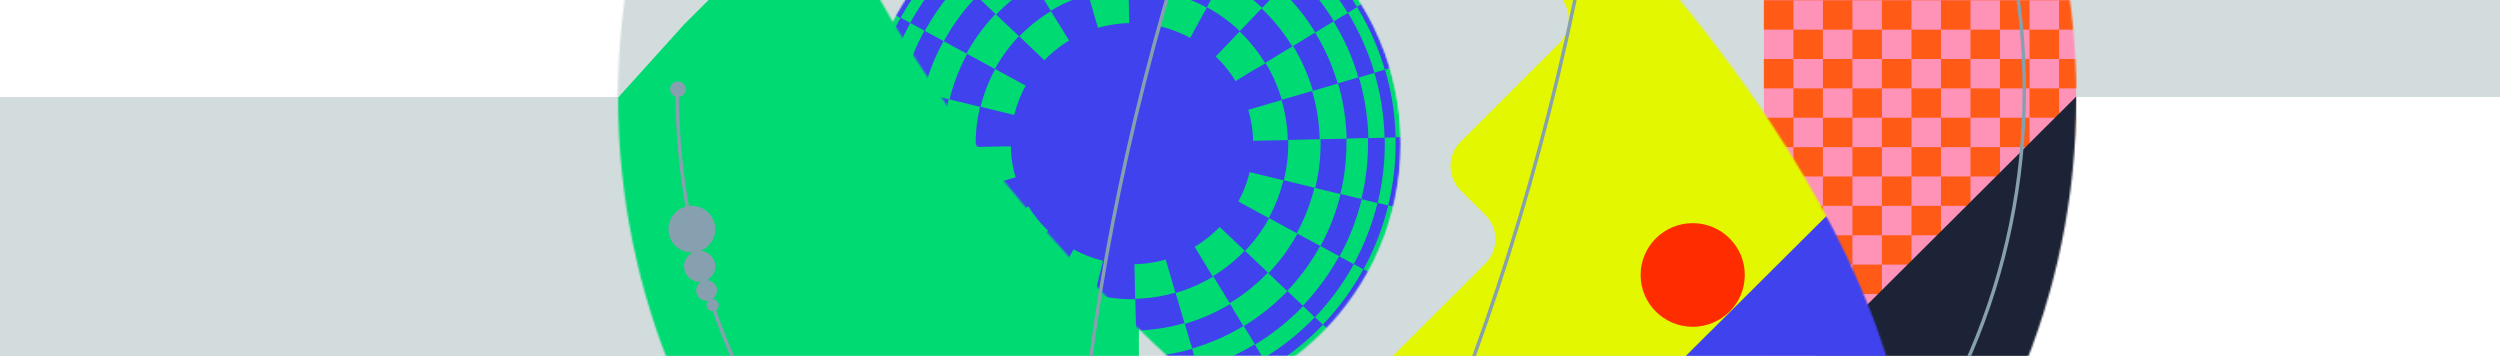
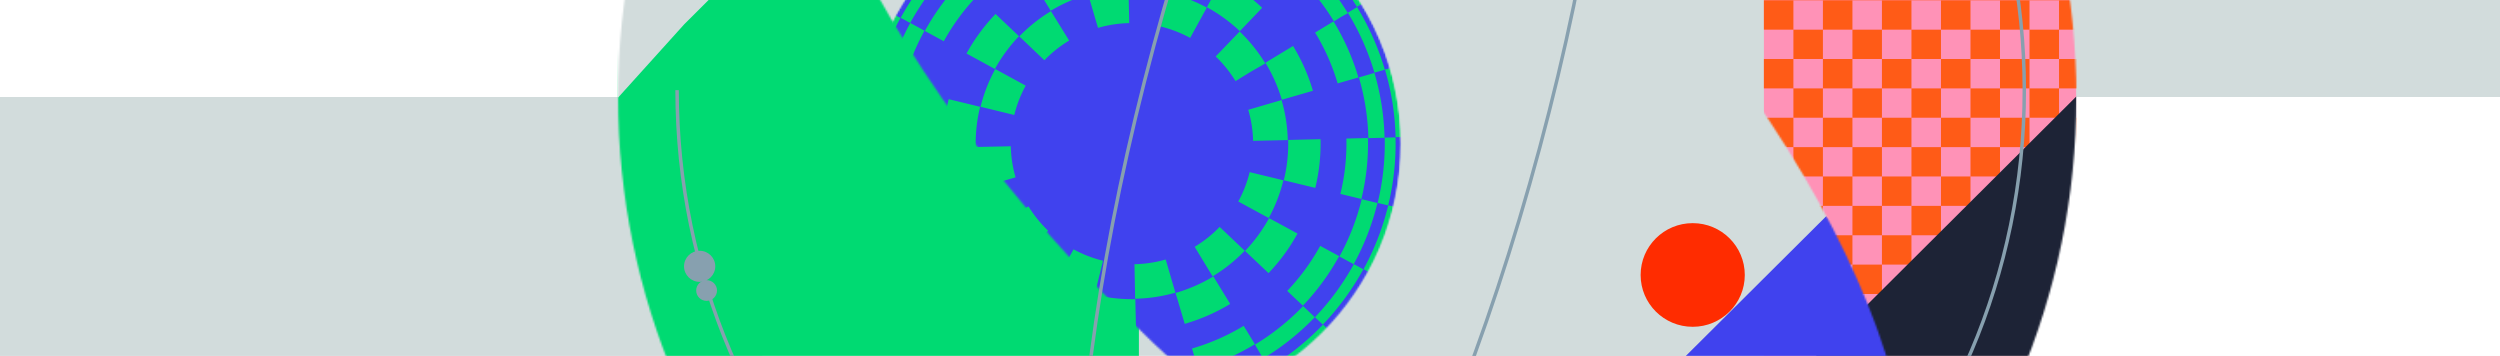
<svg xmlns="http://www.w3.org/2000/svg" width="1440" height="205" fill="none">
  <rect width="100%" height="100%" fill="#333333" stroke="none" />
  <g clip-path="url(#a)">
    <path fill="#fff" d="M0 0h1440v205H0z" />
    <path fill="#fff" d="M0-94h1440v300H0z" />
    <path fill="#D2DCDC" d="M439 55.884H0v206.99h439zM1440-129.214h-439V55.884h439z" />
    <mask id="b" width="840" height="837" x="356" y="-363" maskUnits="userSpaceOnUse" style="mask-type:alpha">
      <path fill="#D2DCDC" d="M776 473.841c231.96 0 420-187.128 420-417.961s-188.04-417.962-420-417.962S356-174.954 356 55.88c0 230.833 188.04 417.961 420 417.961" />
    </mask>
    <g mask="url(#b)">
      <path fill="#D2DCDC" d="M776 474.836c232.51 0 421-187.573 421-418.956s-188.49-418.957-421-418.957c-232.512 0-421 187.573-421 418.957s188.488 418.956 421 418.956" />
      <path fill="#FF92B7" d="m476.084 155.647-.067-79.612c-.01-10.992 8.937-19.91 19.983-19.92l80-.067c11.046-.01 19.992-8.928 19.983-19.92l-.068-79.611c-.009-10.992 8.938-19.91 19.983-19.92l80-.067c11.046-.01 19.993-8.928 19.984-19.92l-.068-79.612c-.009-10.992 8.937-19.91 19.983-19.919l80-.068c11.046-.009 19.992-8.927 19.983-19.919l-.067-79.612c-.01-10.992 8.937-19.91 19.983-19.92l80-.067c11.045-.009 19.992-8.928 19.983-19.92l-.068-79.611c-.009-10.992-8.971-19.896-20.017-19.886l-560 .47c-11.045.01-19.992 8.928-19.983 19.92l.473 557.282c.01 10.992 8.972 19.895 20.017 19.886l80-.068c11.046-.009 19.993-8.927 19.983-19.919" />
      <path fill="#00DA72" d="M656-70.504v528.422H353V-70.504z" />
      <path fill="#FF92B7" d="M1196-287.446v523.447h-180v-523.447z" />
      <path fill="#FF5B17" d="M1186 101.66V84.743h-17v16.917zM1203 84.743V67.825h-17v16.918zM1203 118.578V101.66h-17v16.918zM1186 135.495v-16.917h-17v16.917zM1186 169.33v-16.917h-17v16.917zM1203 152.413v-16.918h-17v16.918zM1203 186.248V169.33h-17v16.918zM1169 84.743V67.825h-17v16.918zM1152 101.66V84.743h-17v16.917zM1118 101.66V84.743h-17v16.917zM1169 118.578V101.66h-17v16.918zM1135 84.743V67.825h-17v16.918zM1135 118.578V101.66h-17v16.918zM1152 135.495v-16.917h-17v16.917zM1118 135.495v-16.917h-17v16.917zM1169 152.413v-16.918h-17v16.918zM1152 169.33v-16.917h-17v16.917zM1118 169.33v-16.917h-17v16.917zM1169 186.248V169.33h-17v16.918zM1135 152.413v-16.918h-17v16.918zM1135 186.248V169.33h-17v16.918zM1101 186.248V169.33h-17v16.918zM1067 186.248V169.33h-17v16.918zM1101 84.743V67.825h-17v16.918zM1084 101.66V84.743h-17v16.917zM1101 118.578V101.66h-17v16.918zM1067 84.743V67.825h-17v16.918zM1067 118.578V101.66h-17v16.918zM1084 135.495v-16.917h-17v16.917zM1101 152.413v-16.918h-17v16.918zM1084 169.33v-16.917h-17v16.917zM1067 152.413v-16.918h-17v16.918zM1101 17.073V.155h-17v16.918zM1101 50.908V33.99h-17v16.918zM1118 .155v-16.917h-17V.155zM1135 17.073V.155h-17v16.918zM1118 33.99V17.073h-17V33.99zM1118 67.825V50.908h-17v16.917zM1135 50.908V33.99h-17v16.918zM1203 17.073V.155h-17v16.918zM1203 50.908V33.99h-17v16.918zM1186 67.825V50.908h-17v16.917zM1152 67.825V50.908h-17v16.917zM1186 .155v-16.917h-17V.155zM1152 .155v-16.917h-17V.155zM1169 17.073V.155h-17v16.918zM1186 33.99V17.073h-17V33.99zM1169 50.908V33.99h-17v16.918zM1152 33.99V17.073h-17V33.99zM1084 .155v-16.917h-17V.155zM1067 17.073V.155h-17v16.918zM1084 33.99V17.073h-17V33.99zM1084 67.825V50.908h-17v16.917zM1067 50.908V33.99h-17v16.918zM1033 84.743V67.825h-17v16.918zM1033 118.578V101.66h-17v16.918zM1033 152.413v-16.918h-17v16.918zM1033 186.248V169.33h-17v16.918zM1050 169.33v-16.917h-17v16.917zM1050 135.495v-16.917h-17v16.917zM1050 101.66V84.743h-17v16.917zM1050 .155v-16.917h-17V.155zM1033 17.073V.155h-17v16.918zM1050 33.99V17.073h-17V33.99zM1033 50.908V33.99h-17v16.918zM1050 67.825V50.908h-17v16.917z" />
      <path fill="#D2DCDC" d="M563.688-155.044 394.126 13.981l-38.127 42.252-4.622-422.201z" />
      <path fill="#1D2336" d="m1196 55.526.46 537.379-420.46.353V473.841z" />
    </g>
    <mask id="c" width="646" height="644" x="453" y="-266" maskUnits="userSpaceOnUse" style="mask-type:alpha">
      <path fill="#D2DCDC" d="M1072.8 351.239c70.25-69.91-5.68-258.82-169.6-421.942-163.918-163.122-353.749-238.686-424-168.777s5.682 258.82 169.6 421.942 353.75 238.686 424 168.777" />
    </mask>
    <g mask="url(#c)">
      <path fill="#D2DCDC" d="M1099.48-265.615H453.01l-.437 642.464h646.467z" />
-       <path fill="#E2F700" d="m756.837 334.747 56.431-56.29c7.792-7.773 7.781-20.363-.024-28.122l-14.132-14.049c-7.804-7.759-7.815-20.349-.023-28.121l56.431-56.291c7.791-7.772 7.781-20.362-.024-28.121l-14.132-14.049c-7.804-7.759-7.815-20.35-.024-28.121l56.432-56.29c7.791-7.773 7.781-20.363-.024-28.122l-14.132-14.049c-7.805-7.759-7.815-20.35-.024-28.121l56.432-56.291c7.791-7.772 7.781-20.362-.024-28.121l-14.132-14.049c-7.805-7.759-7.815-20.349-.024-28.122l56.432-56.29c7.791-7.772 20.434-7.783 28.244-.024l183.71 182.635c7.8 7.76 7.81 20.35.02 28.122L799.232 376.894c-7.792 7.772-20.435 7.782-28.24.023l-14.131-14.049c-7.805-7.759-7.816-20.349-.024-28.121" />
      <path fill="#4042EE" d="m969.201 454.794 207.269-206.26-124.5-124.063-207.269 206.26z" />
      <mask id="d" width="310" height="309" x="497" y="-72" maskUnits="userSpaceOnUse" style="mask-type:alpha">
        <path fill="#FF5B17" d="M651.904 236.804c85.55 0 154.903-69.016 154.903-154.151S737.454-71.5 651.904-71.5C566.353-71.499 497-2.483 497 82.653s69.353 154.151 154.904 154.151" />
      </mask>
      <g mask="url(#d)">
        <mask id="e" width="310" height="311" x="497" y="-72" maskUnits="userSpaceOnUse" style="mask-type:alpha">
          <circle cx="652" cy="83.151" r="155" fill="#D9D9D9" />
        </mask>
        <g mask="url(#e)">
          <circle cx="652" cy="83.151" r="156" fill="#4042EE" />
          <path fill="#00DA72" d="m496 86.476 4.143-.095a149.7 149.7 0 0 0 6.102 38.976l-3.981 1.144A153.7 153.7 0 0 1 496 86.476m26.407 75.082a151.7 151.7 0 0 0 24.766 30.606l-2.861 2.984a155.8 155.8 0 0 1-25.432-31.425l-.094-.152zm-7.39-153.185 3.639 1.97a151.3 151.3 0 0 0-14.26 36.815l-4.028-.97a155.4 155.4 0 0 1 14.649-37.815m64.181 207.045a153 153 0 0 0 36.988 14.205l-.977 4.007a157 157 0 0 1-37.994-14.591zm-8.523-265.172 1.141 1.723.989 1.814c-11.345 6.9-21.704 15.205-30.793 24.685l-2.998-2.846c9.337-9.74 19.979-18.271 31.661-25.376m84.924 283.623a151.8 151.8 0 0 0 39.168-6.059l1.169 3.956a155.9 155.9 0 0 1-40.244 6.225zM608.033-66.262a156 156 0 0 1 40.167-6.232l.097 4.123a152 152 0 0 0-39.165 6.086l-.585-1.978zm154.029 253.211 3 2.844c-9.355 9.775-20.022 18.332-31.797 25.492l-.099.061-1.97-3.635c11.375-6.917 21.759-15.248 30.866-24.762m-73.377-255.11a157 157 0 0 1 38.005 14.563l-1.981 3.624a153 153 0 0 0-36.998-14.18zm110.944 186.396 4.029.968a155.4 155.4 0 0 1-14.623 37.825l-3.641-1.97a151.2 151.2 0 0 0 14.235-36.823m-40.02-147.964a155.9 155.9 0 0 1 25.509 31.496l.047.077-3.571 2.093a151.8 151.8 0 0 0-24.844-30.681zm38.119 69.772-.002-.007 4.011-1.043.002.008a153.8 153.8 0 0 1 6.26 39.91l-4.143.098a149.9 149.9 0 0 0-6.128-38.966" />
          <path fill="#00DA72" d="m512.262 123.423.068.229a145 145 0 0 0 15.236 34.386l-5.329 3.219a151.2 151.2 0 0 1-15.887-35.853l-.068-.229zm-7.804-76.419 6.056 1.473a143.5 143.5 0 0 0-4.105 37.588l-6.233.146a149.6 149.6 0 0 1 4.282-39.207m46.928 140.5a146.2 146.2 0 0 0 30.682 22.321l-2.994 5.441a152.3 152.3 0 0 1-31.991-23.274zm-9.221-209.106 4.513 4.28a145.5 145.5 0 0 0-22.412 30.545l-5.47-2.976a151.7 151.7 0 0 1 23.369-31.849m75.322 245.131a145.5 145.5 0 0 0 37.768 4.105l.144 6.202a151.7 151.7 0 0 1-39.395-4.282zm-8.352-285.724.154-.045 1.76 5.95-.154.046a146.4 146.4 0 0 0-34.62 15.202l-3.239-5.302c11.231-6.792 23.376-12.125 36.099-15.852m83.969 283.934c12.257-3.59 23.949-8.732 34.754-15.284l3.245 5.299c-11.269 6.832-23.461 12.194-36.239 15.936l-.306.09-1.76-5.952zM648.438-68.337a151.7 151.7 0 0 1 39.4 4.239l-1.477 6.027a145.4 145.4 0 0 0-37.772-4.064zm131.373 220.471 5.473 2.97a151.7 151.7 0 0 1-23.336 31.875l-4.518-4.276a145.5 145.5 0 0 0 22.381-30.569M724.783-49.85a152.4 152.4 0 0 1 32.016 23.239l-4.299 4.493a146 146 0 0 0-30.706-22.288zm72.805 129.124 6.233-.153c.326 13.179-1.1 26.371-4.239 39.211l-6.057-1.466a143.5 143.5 0 0 0 4.063-37.592m-15.91-75.176A151.2 151.2 0 0 1 797.65 40.09l.023.076-6.003 1.675a145 145 0 0 0-15.318-34.519zM506.502 86.044l9.321-.203a134.2 134.2 0 0 0 5.429 34.953l-8.948 2.61a143.4 143.4 0 0 1-5.802-37.36m29.204 67.232a136 136 0 0 0 22.176 27.474l-6.447 6.703a145.3 145.3 0 0 1-23.679-29.328l-.102-.166zm-11.379-140.05 8.183 4.447a135.8 135.8 0 0 0-12.83 32.998l-9.059-2.196a145 145 0 0 1 13.706-35.248m62.24 188.408a137.2 137.2 0 0 0 33.156 12.78l-2.21 9.014a146.6 146.6 0 0 1-35.416-13.651zM576.299-40.92l4.956 7.86-.127.077a136.6 136.6 0 0 0-27.643 22.103l-6.737-6.414c8.72-9.074 18.655-17.018 29.551-23.626m78.763 259.184a136 136 0 0 0 35.125-5.389l2.62 8.905a145.4 145.4 0 0 1-37.544 5.761zm-43.966-274.52a145.4 145.4 0 0 1 37.541-5.788l.207 9.276a136 136 0 0 0-35.121 5.415zM750.58 176.307l6.744 6.408a145.7 145.7 0 0 1-29.566 23.666l-.222.135-4.662-8.038c10.211-6.193 19.532-13.652 27.706-22.171M686.39-57.958a146.5 146.5 0 0 1 35.426 13.627l-4.466 8.146a137.2 137.2 0 0 0-33.164-12.757zm97.954 172.689 9.06 2.191a145 145 0 0 1-13.681 35.258l-8.186-4.441a135.7 135.7 0 0 0 12.807-33.008m-31.85-136.76A145.4 145.4 0 0 1 776.258 7.39l.11.189-4.012 2.233-3.992 2.516-.125-.202a136 136 0 0 0-22.188-27.447zm19.808 31.875.054-.034zm10.42 34.764 8.945-2.616a143.4 143.4 0 0 1 5.83 37.356l-9.322.21a134.2 134.2 0 0 0-5.453-34.95M533.506 117.45a123 123 0 0 0 12.927 29.175l-10.627 6.42a135.2 135.2 0 0 1-14.207-32.041l-.078-.261zm-13.619-66.712 12.077 2.938a121.6 121.6 0 0 0-3.483 31.882l-12.428.292a134 134 0 0 1 3.834-35.112m46.751 120.881a124 124 0 0 0 26.034 18.939l-5.973 10.85a136.5 136.5 0 0 1-28.642-20.838zM553.649-10.687l8.999 8.534a123.5 123.5 0 0 0-19.017 25.918l-10.907-5.936a135.8 135.8 0 0 1 20.925-28.516m69.074 212.871a123.3 123.3 0 0 0 32.036 3.483l.287 12.368a135.9 135.9 0 0 1-35.282-3.834zm-9.02-249.247.763 2.502 2.661 9.39a124.2 124.2 0 0 0-29.373 12.898l-6.458-10.571c10.057-6.083 20.931-10.859 32.407-14.22m73.169 247.728a124.2 124.2 0 0 0 29.488-12.968l6.469 10.565a136.7 136.7 0 0 1-32.447 14.271l-.268.078-3.51-11.868zM648.809-52.537c11.86-.285 23.731.992 35.285 3.796l-2.946 12.02a123.4 123.4 0 0 0-32.04-3.448zm111.623 194.15 10.914 5.924a135.8 135.8 0 0 1-20.894 28.538l-9.009-8.525a123.4 123.4 0 0 0 18.989-25.937M717.171-35.983a136.5 136.5 0 0 1 28.666 20.807l-8.572 8.96a124 124 0 0 0-26.054-18.91zm58.344 115.786 12.427-.304a134 134 0 0 1-3.795 35.115l-12.08-2.924a121.6 121.6 0 0 0 3.448-31.887m-7.397-67.478a135.4 135.4 0 0 1 14.301 32.226l.02.067-11.946 3.426a123 123 0 0 0-12.995-29.288z" />
-           <path fill="#00DA72" d="m528.336 85.545 15.536-.337a106.4 106.4 0 0 0 4.309 27.746l-14.913 4.351a122 122 0 0 1-4.932-31.76m31.322 53.205a108 108 0 0 0 17.61 21.817l-10.744 11.173a123.4 123.4 0 0 1-20.095-24.878l-.133-.217zM543.484 23.662l13.639 7.411a107.8 107.8 0 0 0-10.188 26.206l-15.099-3.66a123.2 123.2 0 0 1 11.648-29.957m56.556 153.484a109 109 0 0 0 26.33 10.148l-3.682 15.024a124.5 124.5 0 0 1-30.099-11.602zM587.638-22.352l.244-.142 3.732 6.486-3.973-6.345 8.218 13.125-.252.154a108.4 108.4 0 0 0-21.833 17.479L562.543-2.283a124 124 0 0 1 25.095-20.069m66.797 212.705a108 108 0 0 0 27.884-4.279l4.366 14.842a123.6 123.6 0 0 1-31.916 4.897zm-37.203-225.75a123.6 123.6 0 0 1 31.913-4.92l.344 15.461a108 108 0 0 0-27.881 4.298zm113.047 192.433 11.237 10.681a123.8 123.8 0 0 1-25.088 20.089l-.224.137-7.929-13.302a108.4 108.4 0 0 0 22.004-17.605m-49.05-193.88a124.5 124.5 0 0 1 30.107 11.582l-7.442 13.574a109 109 0 0 0-26.338-10.13zm75.854 144.987 15.101 3.65a123.2 123.2 0 0 1-11.627 29.964l-13.644-7.401a107.8 107.8 0 0 0 10.17-26.213M737.415-6.304a123.4 123.4 0 0 1 20.156 24.936l.022.035-6.595 4.088-6.656 3.99a108 108 0 0 0-17.664-21.87zm18.384 58.771 14.91-4.359a122 122 0 0 1 4.954 31.755l-15.535.35a106.6 106.6 0 0 0-4.329-27.746" />
          <path fill="#00DA72" d="m565.612 107.83.059.201a89.6 89.6 0 0 0 9.394 21.218l-15.945 9.622a108.1 108.1 0 0 1-11.338-25.601l-.059-.201zm-19.17-50.712 18.113 4.414a88.6 88.6 0 0 0-2.547 23.217l-18.643.428a107.1 107.1 0 0 1 3.077-28.06m43.328 90.341a90.3 90.3 0 0 0 18.96 13.81l-8.966 16.272a109 109 0 0 1-22.874-16.661zM573.434 8.055l13.495 12.808a90 90 0 0 0-13.864 18.879l-16.357-8.912a108.5 108.5 0 0 1 16.726-22.775m57.187 161.699a90 90 0 0 0 23.331 2.551l.415 18.553c-9.48.21-18.965-.827-28.194-3.082zm-9.292-190.72.136-.04 5.129 17.842a90.5 90.5 0 0 0-21.376 9.38l-9.679-15.861a109.2 109.2 0 0 1 25.79-11.321m56.079 189.624a90.5 90.5 0 0 0 21.485-9.446l9.703 15.848c-8.064 4.889-16.785 8.725-25.993 11.421l-.2.058-5.265-17.802zM649.482-25.36c9.478-.225 18.966.8 28.2 3.042l-4.424 18.029a89.8 89.8 0 0 0-23.331-2.518zm81.516 151.001 16.37 8.888a108.6 108.6 0 0 1-16.695 22.799l-13.512-12.789a90 90 0 0 0 13.837-18.898M704.105-12.121a109 109 0 0 1 22.897 16.63l-12.86 13.439a90.4 90.4 0 0 0-18.981-13.785zm37.887 92.738 18.643-.453a107.1 107.1 0 0 1-3.038 28.064l-18.118-4.389a88.6 88.6 0 0 0 2.513-23.222m2.811-54.124a108 108 0 0 1 11.418 25.731l.02.068-17.909 5.172a89.6 89.6 0 0 0-9.46-21.327zM562.239 84.659l19.98-.41a68.8 68.8 0 0 0 2.755 17.897l-19.185 5.567a88.5 88.5 0 0 1-3.55-23.054m30.172 34.228a69.8 69.8 0 0 0 11.287 14.009l-13.839 14.346a89.6 89.6 0 0 1-14.501-17.987l-.159-.259zm-19.127-79.11 17.529 9.55a69.5 69.5 0 0 0-6.594 16.903l-19.411-4.73a89.4 89.4 0 0 1 8.476-21.724m45.082 103.833a70.2 70.2 0 0 0 16.98 6.575l-4.77 19.313a90.3 90.3 0 0 1-21.821-8.453zM605.343 6.43l10.487 16.928-.146.088a70 70 0 0 0-14.117 11.275l-14.429-13.762a90 90 0 0 1 18.205-14.53m48.109 145.761a69.7 69.7 0 0 0 17.987-2.727l5.577 19.098a89.9 89.9 0 0 1-23.17 3.512zM626.839-3.025a89.8 89.8 0 0 1 23.165-3.551l.428 19.882a69.7 69.7 0 0 0-17.983 2.756zm61.477 145.073a70 70 0 0 0 14.198-11.357l14.452 13.734a89.8 89.8 0 0 1-18.218 14.586l-.295.178-10.328-17.025zM673.279-4.039a90.4 90.4 0 0 1 21.836 8.416l-9.582 17.452a70.3 70.3 0 0 0-16.991-6.548zm46.53 103.193 19.419 4.695a89.3 89.3 0 0 1-8.438 21.738l-17.546-9.521a69.5 69.5 0 0 0 6.565-16.912m-5.775-81.005a89.6 89.6 0 0 1 14.622 18.109l.162.273-8.528 4.877-8.622 5.324-.157-.255a69.7 69.7 0 0 0-11.291-13.958zm6.124 23.34.132-.081zm-1.163 21.748 19.175-5.6a88.5 88.5 0 0 1 3.588 23.05l-19.979.442a68.7 68.7 0 0 0-2.784-17.892" />
        </g>
      </g>
    </g>
    <path stroke="#87A0AF" stroke-miterlimit="10" stroke-width="2" d="M884.195-347.157c14.967 3.991 26.507 18.793 34.381 42.704 7.859 23.865 11.968 56.53 12.27 95.713.604 78.352-14.012 182.534-44.013 293.956-30.002 111.423-69.689 208.919-109.579 276.474-19.949 33.783-39.919 60.027-58.716 76.785-18.833 16.79-36.264 23.866-51.231 19.876-14.966-3.991-26.506-18.793-34.38-42.705-7.859-23.865-11.968-56.529-12.27-95.713-.604-78.352 14.012-182.533 44.013-293.956 30.001-111.422 69.688-208.919 109.579-276.473 19.949-33.784 39.919-60.028 58.715-76.785 18.834-16.79 36.265-23.867 51.231-19.876Z" />
    <path stroke="#87A0AF" stroke-miterlimit="10" stroke-width="2" d="M390 51.926c0 213.231 173.713 386.089 388 386.089 214.286 0 388-172.858 388-386.089S992.387-334.218 778.1-334.218" />
-     <path fill="#87A0AF" d="M398.5 145.443c7.456 0 13.5-6.015 13.5-13.435 0-7.419-6.044-13.434-13.5-13.434s-13.5 6.015-13.5 13.434c0 7.42 6.044 13.435 13.5 13.435" />
    <path fill="#87A0AF" d="M403 162.36c4.971 0 9-4.01 9-8.956 0-4.947-4.029-8.957-9-8.957s-9 4.01-9 8.957c0 4.946 4.029 8.956 9 8.956" />
    <path fill="#87A0AF" d="M407 173.306c3.314 0 6-2.673 6-5.97 0-3.298-2.686-5.971-6-5.971s-6 2.673-6 5.971 2.686 5.97 6 5.97" />
-     <path fill="#87A0AF" d="M410.5 179.278c1.933 0 3.5-1.56 3.5-3.483a3.49 3.49 0 0 0-3.5-3.483 3.49 3.49 0 0 0-3.5 3.483 3.49 3.49 0 0 0 3.5 3.483M390.5 55.88c2.485 0 4.5-2.006 4.5-4.479s-2.015-4.478-4.5-4.478-4.5 2.005-4.5 4.478 2.015 4.478 4.5 4.478" />
    <path fill="#FF2C00" d="M975 188.238c16.569 0 30-13.366 30-29.854s-13.431-29.855-30-29.855-30 13.367-30 29.855 13.431 29.854 30 29.854" />
  </g>
  <defs>
    <clipPath id="a">
      <path fill="#fff" d="M0 0h1440v205H0z" />
    </clipPath>
  </defs>
</svg>